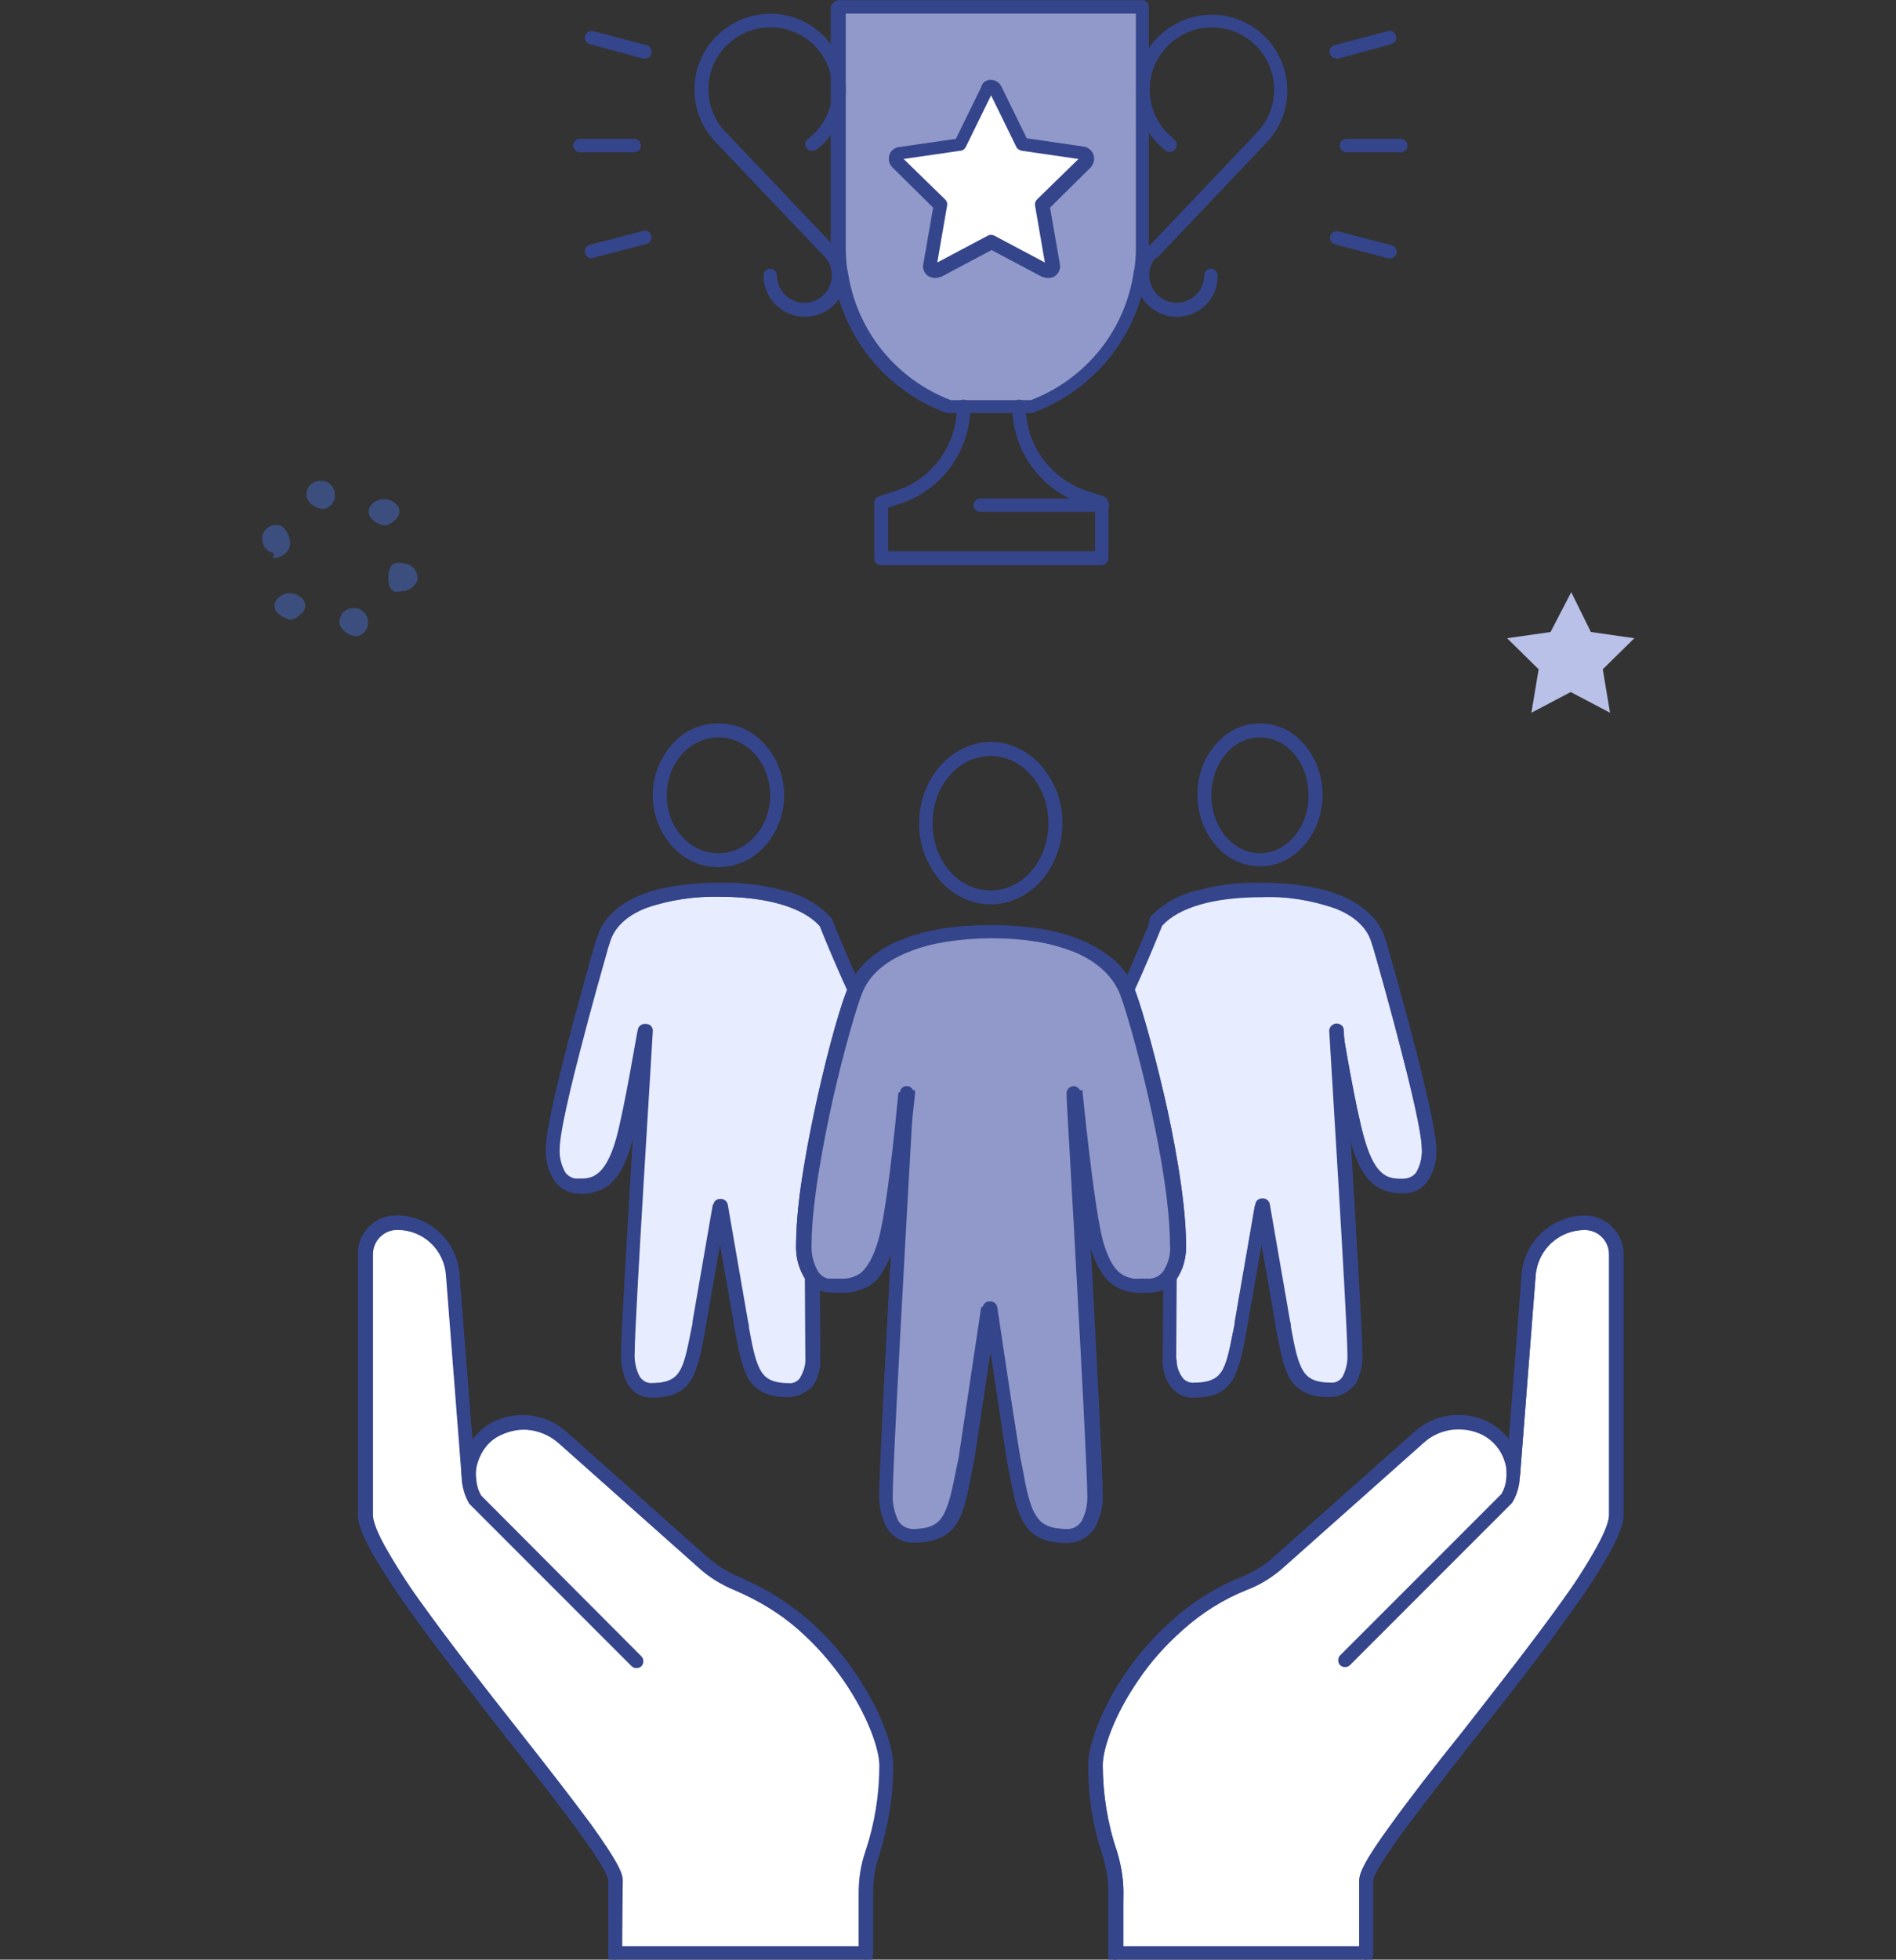
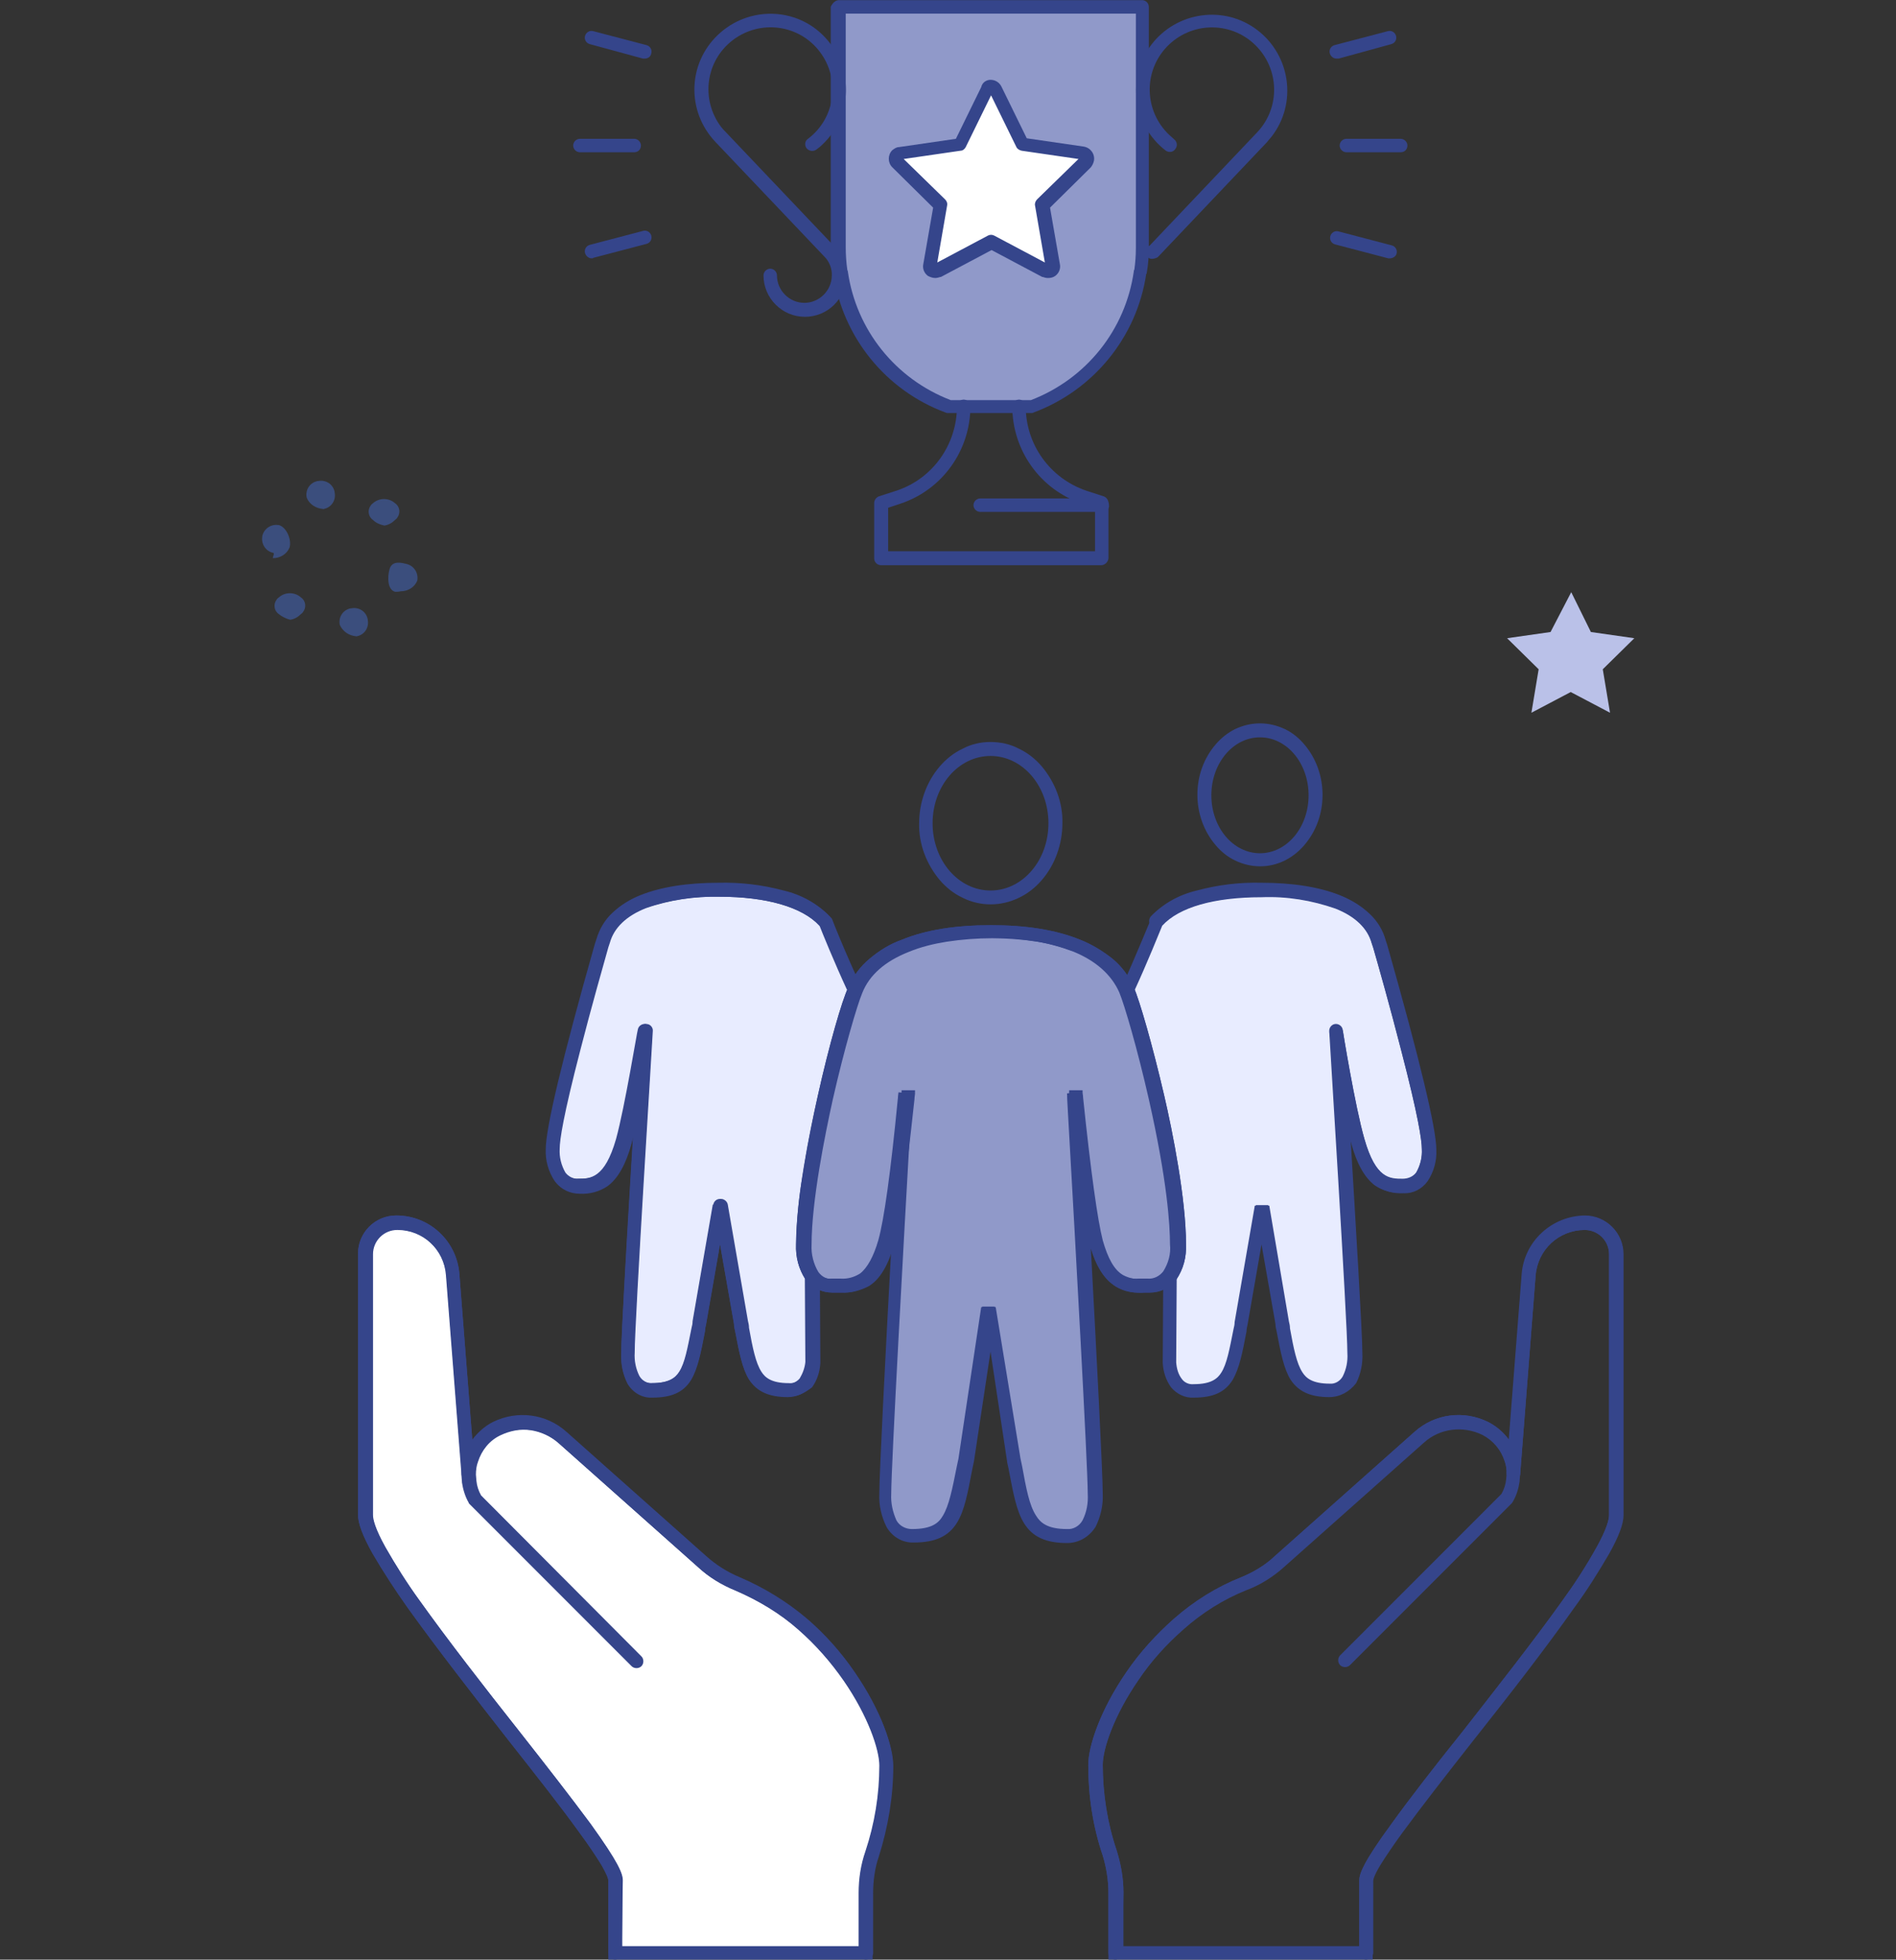
<svg xmlns="http://www.w3.org/2000/svg" version="1.1" id="Ebene_1" x="0px" y="0px" width="366.6px" height="378.7px" viewBox="0 0 366.6 378.7" style="enable-background:new 0 0 366.6 378.7;" xml:space="preserve">
  <rect x="0" y="0" width="366.6" height="378.7" fill="#333333" stroke="none" />
  <style type="text/css">
	.st0{fill:#E8ECFF;}
	.st1{fill:#35458B;}
	.st2{fill:#9099C9;}
	.st3{fill:#FFFFFF;}
	.st4{fill:#BAC1E8;}
	.st5{fill:#3B4E7D;}
</style>
  <g id="Gruppe_12825" transform="translate(-808.74 -1977.035)">
    <g id="Gruppe_12819" transform="translate(828.761 2118.127)">
      <g id="Gruppe_12820" transform="translate(0 0)">
        <path id="Pfad_9428" class="st0" d="M251.1,88.1c-3,0-6.3-0.4-8.7-8.7c-1.8-6.3-4.2-21.3-4.2-21.3s3.5,56,3.5,62.2     c0,4.1-1.2,7.2-4.7,7.2c-7,0-7.5-4-9.2-13L224,92l-0.1,0.3l-0.1-0.3l-3.9,22.5c-1.7,9-2.1,13-9.2,13c-3,0-4.4-2.3-4.7-5.5     l0.1-16.6c1.2-1.8,1.7-3.9,1.6-6c0-15-7.8-44.3-10-49.2c2.9-6.2,5.7-13.3,5.7-13.3c3.8-4.2,11.5-6.1,20.4-6.1     c11.3,0,20.5,2.9,22.5,10c1.3,4.6,9.7,33.8,9.7,40.2C256.1,85.7,254,88.1,251.1,88.1" />
        <path id="Pfad_9428_-_Kontur" class="st1" d="M237,128.9c-3.7,0-6-1.1-7.5-3.4c-1.3-2.1-1.9-5.2-2.7-9.4     c-0.1-0.4-0.2-0.8-0.2-1.3v0l-2.7-15.4l-2.7,15.5c-0.1,0.4-0.2,0.9-0.2,1.3c-0.8,4.2-1.4,7.2-2.7,9.4c-1.5,2.4-3.8,3.4-7.5,3.4     c-1.7,0.1-3.3-0.7-4.4-2c-1-1.4-1.5-3-1.6-4.7l0-0.1l0.1-17.1l0.3-0.4c1-1.6,1.5-3.4,1.3-5.2c0-8.5-2.6-21.3-4.1-28.1     c-2.2-9.7-4.7-18.2-5.7-20.6l-0.2-0.5l0.3-0.5c2.8-6.1,5.6-13.1,5.7-13.2l0.1-0.2l0.2-0.2c2.4-2.5,5.5-4.2,8.9-5     c4.1-1.1,8.3-1.6,12.5-1.5c6.1,0,11.2,0.8,15.2,2.4c2,0.8,3.8,1.9,5.4,3.4c1.5,1.4,2.6,3.2,3.1,5.1l0.3,0.9     c6.3,22.2,9.5,35.5,9.5,39.6c0.1,2.2-0.5,4.3-1.7,6.1c-1.1,1.5-2.8,2.4-4.7,2.3c-1.9,0.1-3.8-0.4-5.4-1.5     c-1.9-1.5-3.4-4.1-4.5-8.2c-0.1-0.4-0.2-0.8-0.3-1.2c1,16.7,2.3,38,2.3,41.8c0.1,2-0.3,4-1.2,5.8     C240.9,127.9,239,128.9,237,128.9z M229.2,114.3c0.1,0.4,0.2,0.8,0.2,1.3c0.7,3.9,1.3,6.8,2.4,8.5c0.7,1.1,1.9,2.2,5.3,2.2     c1,0.1,2-0.5,2.5-1.4c0.7-1.4,1-2.9,0.9-4.5c0-6.1-3.5-61.6-3.5-62.1l2.6-0.3c0,0.1,2.4,14.9,4.2,21.1c2.2,7.7,4.9,7.7,7.4,7.7     c1,0,2-0.4,2.6-1.2c0.8-1.4,1.2-3,1.1-4.6c0-1.7-0.7-6.4-4-19.1c-2.1-8.2-4.5-16.7-5.4-19.8l-0.3-0.9c-0.8-2.9-3.2-5.2-7-6.7     c-4.6-1.6-9.4-2.4-14.3-2.2c-9.1,0-15.9,1.9-19.2,5.5c-0.5,1.2-2.9,7.2-5.4,12.6c2.3,6.7,4.1,13.6,5.6,20.5     c1.6,6.9,4.2,19.9,4.2,28.7c0.1,2.3-0.5,4.5-1.6,6.5l-0.1,16.1c0.1,1.2,0.4,2.3,1.1,3.2c0.5,0.7,1.4,1.1,2.3,1     c3.4,0,4.6-1.1,5.3-2.2c1.1-1.7,1.6-4.5,2.4-8.5c0.1-0.4,0.2-0.8,0.2-1.3l3.9-22.5l0.2,0l0-0.1l1.2,0l1.2,0l0,0.1l0.2,0     L229.2,114.3z" />
        <path id="Pfad_9429" class="st0" d="M91.9,88.1c3,0,6.3-0.4,8.7-8.7c1.8-6.3,4.2-21.3,4.2-21.3s-3.5,56-3.5,62.2     c0,4.1,1.2,7.2,4.7,7.2c7.1,0,7.5-4,9.2-13L119,92l0.1,0.3l0.1-0.3l3.9,22.5c1.7,9,2.1,13,9.2,13c3,0,4.4-2.3,4.7-5.5l-0.1-16.6     c-1.2-1.8-1.7-3.9-1.6-6c0-15,7.8-44.3,10-49.2c-2.9-6.2-5.7-13.3-5.7-13.3c-3.8-4.2-11.5-6.1-20.4-6.1c-11.3,0-20.5,2.9-22.5,10     c-1.3,4.5-9.7,33.8-9.7,40.2C86.9,85.7,89,88.1,91.9,88.1" />
        <path id="Pfad_9429_-_Kontur" class="st1" d="M132.3,128.9c-3.7,0-6-1.1-7.5-3.4c-1.3-2.1-1.9-5.2-2.7-9.4     c-0.1-0.4-0.2-0.8-0.2-1.3v0l-2.7-15.4l-2.7,15.5c-0.1,0.4-0.2,0.9-0.2,1.3c-0.8,4.2-1.4,7.2-2.7,9.4c-1.5,2.4-3.8,3.4-7.5,3.4     c-2,0.1-3.8-1-4.8-2.7c-0.9-1.8-1.3-3.8-1.2-5.8c0-3.8,1.3-25.1,2.3-41.8c-0.1,0.4-0.2,0.8-0.3,1.2c-1.1,4-2.6,6.7-4.6,8.2     c-1.6,1.1-3.5,1.6-5.4,1.5c-1.9,0-3.6-0.8-4.7-2.3c-1.2-1.8-1.8-4-1.7-6.1c0-4.1,3.2-17.5,9.5-39.7l0.3-0.9     c0.6-2,1.6-3.7,3.1-5.1c1.6-1.5,3.4-2.6,5.4-3.4c4-1.6,9.1-2.4,15.2-2.4c4.2-0.1,8.4,0.4,12.5,1.5c3.4,0.8,6.5,2.5,8.9,5l0.2,0.2     l0.1,0.2c0,0.1,2.8,7.1,5.7,13.2l0.3,0.5l-0.2,0.5c-1,2.4-3.5,10.9-5.7,20.6c-1.5,6.8-4.1,19.6-4.1,28.1     c-0.1,1.8,0.4,3.7,1.3,5.2l0.3,0.4l0.1,17.1l0,0.1c-0.1,1.7-0.6,3.3-1.6,4.7C135.6,128.1,134,128.9,132.3,128.9z M124.4,114.3     c0.1,0.4,0.2,0.8,0.2,1.3c0.7,3.9,1.3,6.8,2.4,8.5c0.7,1.1,1.9,2.2,5.3,2.2c0.9,0.1,1.7-0.3,2.3-1c0.6-1,1-2.1,1.1-3.2l-0.1-16.1     c-1.2-2-1.7-4.2-1.6-6.5c0-8.8,2.6-21.7,4.2-28.7c1.5-6.9,3.4-13.8,5.6-20.5c-2.5-5.4-4.9-11.3-5.4-12.6     c-3.4-3.5-10.2-5.5-19.2-5.5c-4.8-0.1-9.7,0.6-14.3,2.2c-3.8,1.5-6.2,3.8-7,6.7l-0.3,0.9c-0.9,3.2-3.3,11.6-5.4,19.8     c-3.3,12.7-4,17.4-4,19.1c-0.1,1.6,0.3,3.2,1.1,4.6c0.6,0.8,1.6,1.3,2.6,1.2c2.4,0,5.2,0,7.4-7.7c1.7-6.2,4.1-21,4.2-21.1     l2.6,0.3c0,0.6-3.5,56-3.5,62.1c-0.1,1.5,0.2,3.1,0.9,4.5c0.5,0.9,1.5,1.5,2.5,1.4c3.4,0,4.6-1.1,5.3-2.2     c1.1-1.7,1.6-4.5,2.4-8.5c0.1-0.4,0.2-0.8,0.2-1.3l3.9-22.5l0.2,0l0-0.1l1.2,0l1.2,0l0,0.1l0.2,0L124.4,114.3z" />
        <path id="Pfad_9430" class="st2" d="M171.5,38.9c12.7,0,23,3.5,26.3,11.3c2.1,4.9,10,34.2,10,49.2c0.1,2.1-0.4,4.3-1.6,6     c-0.9,1.3-2.5,2-4.1,2c-3.4,0-7.8,1-10.4-8.4c-1.8-6.4-3.6-25.3-4-28.8c0.4,6.8,4,70.8,4,77.5c0,4.6-1.4,8.1-5.4,8.1     c-7.9,0-8.3-4.5-10.3-14.7l-4.4-29.3l-0.1,0.4l-0.1-0.4l-4.4,29.3c-1.9,10.2-2.4,14.7-10.3,14.7c-3.9,0-5.4-3.5-5.4-8.1     c0-6.6,3.6-70.7,4-77.5c-0.4,3.5-2.2,22.4-4,28.8c-2.6,9.4-7.1,8.4-10.4,8.4c-1.6,0.1-3.1-0.7-4.1-2c-1.2-1.8-1.7-3.9-1.6-6     c0-15,7.8-44.3,10-49.2C148.5,42.4,158.8,38.9,171.5,38.9" />
        <path id="Pfad_9430_-_Kontur" class="st1" d="M186.3,157.1c-4.1,0-6.7-1.2-8.3-3.8c-1.5-2.4-2.1-5.8-3-10.5     c-0.1-0.5-0.2-0.9-0.3-1.4l0-0.1l-3.2-21.2l-3.2,21.2c-0.1,0.5-0.2,1-0.3,1.4c-0.9,4.7-1.5,8.1-3,10.5c-1.6,2.6-4.2,3.8-8.3,3.8     c-2.2,0.1-4.2-1.1-5.3-3c-1-2-1.5-4.2-1.4-6.4c0-3.9,1.2-27.2,2.3-47.4c-1,3.3-2.4,5.6-4.2,6.9c-1.6,1.1-3.5,1.7-5.4,1.6     c-0.3,0-0.7,0-1,0c-0.3,0-0.6,0-0.8,0c-2,0-3.9-0.9-5.1-2.5c-1.4-2-2-4.4-1.9-6.8c0.1-4.5,0.5-9.1,1.3-13.5     c0.7-4.6,1.7-9.7,2.9-15.2c2.2-9.9,4.7-18.5,5.9-21c0.9-2.1,2.3-4,4.1-5.5c1.9-1.6,4-2.9,6.3-3.7c4.6-1.9,10.4-2.8,17.2-2.8     s12.5,0.9,17.2,2.8c2.3,0.9,4.4,2.2,6.3,3.7c1.8,1.5,3.2,3.4,4.1,5.5c1.1,2.5,3.6,11.1,5.9,21c1.6,6.9,4.2,19.9,4.2,28.7     c0.1,2.4-0.5,4.8-1.9,6.8c-1.2,1.6-3.1,2.5-5.1,2.5c-0.3,0-0.5,0-0.8,0c-0.3,0-0.6,0-1,0c-1.9,0.1-3.9-0.4-5.4-1.6     c-1.8-1.3-3.2-3.6-4.2-6.9c1.1,20.2,2.3,43.5,2.3,47.4c0.1,2.2-0.4,4.4-1.4,6.4C190.5,156,188.5,157.1,186.3,157.1z M177.3,140.8     c0.1,0.5,0.2,1,0.3,1.4c0.8,4.4,1.4,7.6,2.7,9.6c0.8,1.3,2.1,2.6,6,2.6c1.2,0.1,2.4-0.6,3-1.7c0.8-1.6,1.1-3.3,1-5.1     c0-5.5-2.5-50.4-3.6-69.6c-0.2-3.8-0.4-6.6-0.4-7.8l2.6-0.2c0,0.3,0.1,0.6,0.1,1c1.5,14.4,2.8,23.7,3.8,27.6     c0.9,3.2,2.1,5.3,3.5,6.4c1.1,0.8,2.5,1.1,3.8,1c0.3,0,0.6,0,0.9,0s0.6,0,0.9,0c1.2,0.1,2.3-0.5,3-1.4c1-1.6,1.5-3.4,1.3-5.2     c0-3.7-0.5-12.2-4.1-28.1c-2.2-9.7-4.7-18.2-5.7-20.6v0c-1.5-3.4-4.5-6.1-8.9-7.9c-2.4-0.9-4.9-1.6-7.4-2     c-5.8-0.9-11.7-0.9-17.6,0c-2.5,0.4-5,1-7.4,2c-4.5,1.8-7.5,4.4-8.9,7.9v0c-1,2.4-3.5,10.9-5.7,20.6c-1.5,6.8-4.1,19.6-4.1,28.1     c-0.1,1.8,0.4,3.7,1.3,5.2c0.7,1,1.8,1.5,3,1.4c0.3,0,0.6,0,0.9,0s0.6,0,0.9,0c1.4,0.1,2.7-0.3,3.8-1c1.4-1.1,2.6-3.3,3.5-6.4     c1.1-3.9,2.4-13.1,3.8-27.6c0-0.4,0.1-0.7,0.1-1l2.6,0.2c-0.1,1.1-0.2,3.9-0.4,7.8c-1.1,19.2-3.6,64.2-3.6,69.6     c-0.1,1.8,0.3,3.5,1,5.1c0.6,1.1,1.8,1.7,3,1.7c3.9,0,5.2-1.2,6-2.6c1.2-2,1.8-5.1,2.7-9.6c0.1-0.5,0.2-0.9,0.3-1.4l4.4-29.3     l0.2,0l0-0.1l1.2,0l1.2,0l0,0.1l0.2,0L177.3,140.8z" />
-         <path id="Pfad_9434" class="st3" d="M272.5,143.8l3-38.5c0.4-5.7,5.2-10,10.8-10c3.3,0,6,2.7,6,6c0,0,0,0,0,0v50.4     c0,11-48.3,64-48.3,70.6v14h-48.5v-11.6c0-2.6-0.4-5.2-1.2-7.6c-1.8-5.5-2.7-11.3-2.8-17c0-7,9.5-27.2,28.7-35     c2.5-1,4.9-2.5,6.9-4.3l27-24c3.5-3.1,8.5-3.8,12.7-1.7c2.4,1.2,4.2,3.3,5,5.9C272.4,141.9,272.5,142.8,272.5,143.8" />
        <path id="Pfad_9434_-_Kontur" class="st1" d="M245.4,237.6h-51.1v-12.9c0-2.4-0.4-4.9-1.1-7.2c-1.9-5.6-2.8-11.5-2.8-17.5     c0-3.6,2.3-10.6,7.4-18c2.6-3.8,5.7-7.2,9.2-10.3c3.9-3.4,8.2-6.1,13-8c2.4-1,4.6-2.3,6.5-4.1l0,0l27-24     c3.9-3.5,9.5-4.2,14.2-1.9c1.6,0.8,3,2,4,3.4l2.5-32c0.5-6.3,5.8-11.2,12.2-11.3c4.1,0,7.4,3.3,7.4,7.4c0,0,0,0,0,0v50.4     c0,1.7-0.9,4.1-2.8,7.5c-2.1,3.6-4.3,7.1-6.8,10.5c-5.5,7.8-12.5,16.8-19.4,25.5c-5.2,6.6-10.1,12.9-13.7,17.8     c-1.9,2.6-3.3,4.7-4.3,6.3c-1.4,2.3-1.4,3-1.4,3.1L245.4,237.6z M197,235h45.8v-12.7c0-1.2,0.7-3.4,6.2-10.9     c3.6-5,8.5-11.3,13.8-17.9c6.8-8.7,13.8-17.6,19.3-25.3c2.4-3.3,4.6-6.7,6.6-10.3c2-3.6,2.4-5.4,2.4-6.2v-50.4     c0-2.6-2.1-4.7-4.7-4.7c0,0,0,0,0,0c-5,0-9.1,3.8-9.5,8.8l-3,38.5l-2.6-0.1c0-0.9-0.1-1.7-0.4-2.5l0,0c-0.7-2.2-2.2-4-4.3-5.1     c-3.7-1.8-8.2-1.3-11.3,1.5l-27,24c-2.1,1.9-4.6,3.5-7.3,4.5c-4.5,1.8-8.6,4.4-12.2,7.6c-3.3,2.9-6.3,6.2-8.7,9.8     c-4.7,6.8-6.9,13.3-6.9,16.4c0,5.6,0.9,11.3,2.7,16.6c0.8,2.6,1.3,5.3,1.3,8L197,235z" />
        <path id="Pfad_9435" class="st3" d="M70.5,143.8l-3-38.5c-0.4-5.7-5.2-10-10.8-10c-3.3,0-6,2.7-6,6c0,0,0,0,0,0v50.4     c0,11,48.3,64,48.3,70.6v14h48.5v-11.6c0-2.6,0.4-5.2,1.2-7.6c1.8-5.5,2.7-11.3,2.8-17c0-7-9.5-27.2-28.7-35     c-2.5-1-4.9-2.5-6.9-4.3l-27-24c-3.5-3.1-8.5-3.8-12.7-1.7c-2.4,1.2-4.2,3.3-5,5.9C70.6,141.9,70.5,142.8,70.5,143.8" />
        <path id="Pfad_9435_-_Kontur" class="st1" d="M148.7,237.6H97.6v-15.3c0-0.1,0-0.7-1.4-3.1c-1-1.6-2.3-3.6-4.3-6.3     c-3.6-5-8.5-11.2-13.7-17.8c-6.8-8.7-13.8-17.7-19.4-25.5c-2.4-3.4-4.7-6.9-6.8-10.5c-1.9-3.4-2.8-5.8-2.8-7.5v-50.4     c0-4.1,3.3-7.4,7.4-7.4c0,0,0,0,0,0c6.4,0,11.7,4.9,12.2,11.3l2.5,32c1.1-1.4,2.4-2.6,4-3.4c4.7-2.3,10.3-1.6,14.2,1.9l27,24     c1.9,1.7,4.1,3.1,6.5,4.1c4.7,2,9.1,4.7,13,8c3.5,3,6.6,6.5,9.2,10.3c5.1,7.4,7.4,14.3,7.4,18c0,5.9-1,11.8-2.8,17.5     c-0.8,2.3-1.1,4.8-1.1,7.2L148.7,237.6z M100.2,235H146v-10.3c0-2.7,0.4-5.4,1.3-8c1.8-5.4,2.7-11,2.7-16.6     c0-3.1-2.2-9.6-6.9-16.4c-2.5-3.6-5.4-6.9-8.7-9.8c-3.6-3.2-7.8-5.7-12.2-7.6c-2.7-1.1-5.2-2.6-7.3-4.6l-27-24     c-3.1-2.8-7.6-3.3-11.3-1.5c-2.1,1-3.6,2.9-4.3,5.1l0,0c-0.3,0.8-0.4,1.7-0.4,2.5l-2.6,0.1l-3-38.5c-0.4-5-4.5-8.8-9.5-8.8     c-2.6,0-4.7,2.1-4.7,4.7c0,0,0,0,0,0v50.4c0,0.8,0.4,2.6,2.4,6.2c2,3.5,4.2,7,6.6,10.3c5.5,7.7,12.5,16.7,19.3,25.3     c5.2,6.6,10.1,12.9,13.8,17.9c5.4,7.5,6.2,9.6,6.2,10.9L100.2,235z" />
        <path id="Pfad_9436" class="st1" d="M244.1,237.6c-0.7,0-1.3-0.6-1.3-1.3v0v-14c0-1.2,0.7-3.4,6.2-10.9c3.6-5,8.5-11.3,13.8-17.9     c6.8-8.7,13.8-17.6,19.3-25.3c2.4-3.3,4.6-6.7,6.6-10.3c2-3.6,2.4-5.4,2.4-6.2v-50.4c0-2.6-2.1-4.7-4.7-4.7c0,0,0,0,0,0     c-5,0-9.1,3.8-9.5,8.8l-3,38.5c-0.1,0.7-0.7,1.3-1.4,1.2c-0.7-0.1-1.2-0.7-1.2-1.4l3-38.5c0.5-6.3,5.8-11.2,12.2-11.3     c4.1,0,7.4,3.3,7.4,7.4c0,0,0,0,0,0v50.4c0,1.7-0.9,4.1-2.8,7.5c-2.1,3.6-4.3,7.1-6.8,10.5c-5.5,7.8-12.5,16.8-19.4,25.5     c-5.2,6.6-10.1,12.9-13.7,17.8c-1.9,2.6-3.3,4.7-4.3,6.3c-1.4,2.3-1.4,3-1.4,3.1v14C245.4,237,244.8,237.6,244.1,237.6     L244.1,237.6z" />
        <path id="Pfad_9437" class="st1" d="M98.9,237.6c-0.7,0-1.3-0.6-1.3-1.3l0,0v-14c0-0.1,0-0.7-1.4-3.1c-1-1.6-2.3-3.6-4.3-6.3     c-3.6-5-8.5-11.2-13.7-17.8c-6.8-8.7-13.8-17.7-19.4-25.5c-2.4-3.4-4.7-6.9-6.8-10.5c-1.9-3.4-2.8-5.8-2.8-7.5v-50.4     c0-4.1,3.3-7.4,7.4-7.4c0,0,0,0,0,0c6.4,0,11.7,4.9,12.2,11.3l3,38.5c0,0.7-0.5,1.4-1.2,1.4c-0.7,0-1.3-0.5-1.4-1.2l-3-38.5     c-0.4-5-4.5-8.8-9.5-8.8c-2.6,0-4.7,2.1-4.7,4.7c0,0,0,0,0,0v50.4c0,0.8,0.4,2.6,2.4,6.2c2,3.5,4.2,7,6.6,10.3     c5.5,7.7,12.5,16.7,19.3,25.3c5.2,6.6,10.1,12.9,13.8,17.9c5.4,7.5,6.2,9.6,6.2,10.9v14C100.2,237,99.6,237.6,98.9,237.6     C98.9,237.6,98.9,237.6,98.9,237.6z" />
        <path id="Pfad_9438" class="st1" d="M195.6,237.6c-0.7,0-1.3-0.6-1.3-1.3v0v-11.6c0-2.4-0.4-4.9-1.1-7.2     c-1.9-5.6-2.8-11.5-2.8-17.5c0-3.6,2.3-10.6,7.4-18c2.6-3.8,5.7-7.2,9.2-10.3c3.9-3.4,8.2-6.1,13-8c2.4-1,4.6-2.3,6.5-4.1l0,0     l27-24c3.9-3.5,9.5-4.2,14.2-1.9c2.7,1.4,4.8,3.8,5.7,6.7c0.3,1.1,0.5,2.2,0.5,3.3c0,0,0,0.1,0,0.1l-0.1,1.3c0,0,0,0.1,0,0.1     c-0.2,1.4-0.6,2.7-1.3,3.9c-0.1,0.1-0.1,0.2-0.2,0.3l-31.3,31.3c-0.5,0.5-1.4,0.5-1.9,0s-0.5-1.4,0-1.9l31.2-31.2     c0.5-0.9,0.8-1.8,0.9-2.8l0.1-1.2c0-0.8-0.1-1.7-0.4-2.5l0,0c-0.7-2.2-2.2-4-4.3-5.1c-1.8-0.9-3.8-1.2-5.9-1     c-2,0.3-3.9,1.1-5.4,2.5l-27,24c-2.1,1.9-4.6,3.5-7.3,4.6c-4.5,1.8-8.6,4.4-12.2,7.6c-3.3,2.9-6.3,6.2-8.7,9.8     c-4.7,6.8-6.9,13.3-6.9,16.4c0,5.6,0.9,11.3,2.7,16.6c0.8,2.6,1.3,5.3,1.3,8v11.6C197,237,196.4,237.6,195.6,237.6     C195.6,237.6,195.6,237.6,195.6,237.6z" />
        <path id="Pfad_9439" class="st1" d="M147.4,237.6c-0.7,0-1.3-0.6-1.3-1.3l0,0v-11.6c0-2.7,0.4-5.4,1.3-8c1.8-5.4,2.7-11,2.7-16.6     c0-3.1-2.2-9.6-6.9-16.4c-2.5-3.6-5.4-6.9-8.7-9.8c-3.6-3.2-7.8-5.7-12.2-7.6c-2.7-1.1-5.2-2.6-7.3-4.5l-27-24     c-1.5-1.3-3.4-2.2-5.4-2.5c-2-0.3-4,0.1-5.9,1c-2.1,1-3.6,2.9-4.3,5.1l0,0c-0.3,0.8-0.4,1.6-0.4,2.5l0.1,1.2     c0.1,1,0.4,1.9,0.9,2.8L104,179c0.5,0.5,0.5,1.4,0,1.9c-0.5,0.5-1.4,0.5-1.9,0l0,0l-31.3-31.3c-0.1-0.1-0.2-0.2-0.2-0.3     c-0.7-1.2-1.1-2.6-1.3-3.9c0,0,0-0.1,0-0.1l-0.1-1.3c0,0,0-0.1,0-0.1c0-1.1,0.2-2.3,0.5-3.3c0.9-2.9,2.9-5.3,5.7-6.7     c4.7-2.3,10.3-1.6,14.2,1.9l27,24l0,0c1.9,1.7,4.1,3.1,6.5,4.1c4.7,2,9.1,4.7,13,8c3.5,3,6.6,6.5,9.2,10.3     c5.1,7.4,7.4,14.3,7.4,18c0,5.9-1,11.8-2.8,17.5c-0.8,2.3-1.1,4.8-1.1,7.2v11.6C148.7,237,148.1,237.6,147.4,237.6     C147.4,237.6,147.4,237.6,147.4,237.6z" />
        <path id="Ellipse_151" class="st1" d="M171.5,2.3c1.9,0,3.8,0.4,5.5,1.3c1.7,0.8,3.2,2,4.4,3.4c2.6,3.1,4.1,7,4,11     c0,4-1.4,8-4,11c-1.2,1.4-2.7,2.6-4.4,3.4c-3.5,1.7-7.5,1.7-10.9,0c-1.7-0.8-3.2-2-4.4-3.4c-2.6-3.1-4.1-7-4-11c0-4,1.4-8,4-11     c1.2-1.4,2.7-2.6,4.4-3.4C167.8,2.7,169.6,2.3,171.5,2.3z M171.5,31c6.2,0,11.2-5.8,11.2-13s-5-13-11.2-13s-11.2,5.8-11.2,13     S165.3,31,171.5,31z" />
-         <path id="Pfad_9440" class="st1" d="M186.3,157c-4.1,0-6.7-1.2-8.3-3.8c-1.5-2.4-2.1-5.8-3-10.5c-0.1-0.5-0.2-0.9-0.3-1.4     c0,0,0,0,0-0.1l-3.2-21.2l-3.2,21.2c0,0,0,0,0,0.1c-0.1,0.5-0.2,1-0.3,1.4c-0.9,4.7-1.5,8.1-3,10.5c-1.6,2.6-4.2,3.8-8.3,3.8     c-2.2,0.1-4.2-1.1-5.3-3c-1-2-1.5-4.2-1.4-6.4c0-5.6,2.5-50.6,3.6-69.8c0.2-3.8,0.4-6.6,0.4-7.8c0-0.7,0.7-1.3,1.4-1.2     c0.7,0,1.3,0.7,1.2,1.4c-0.1,1.1-0.2,3.9-0.4,7.8c-1.1,19.2-3.6,64.1-3.6,69.6c-0.1,1.8,0.3,3.5,1,5.1c0.6,1.1,1.8,1.7,3,1.7     c3.9,0,5.2-1.2,6-2.6c1.2-2,1.8-5.1,2.7-9.6c0.1-0.5,0.2-0.9,0.3-1.4l4.4-29.3c0.1-0.6,0.6-1.1,1.3-1.1c0,0,0.1,0,0.1,0     s0.1,0,0.1,0c0.6,0,1.2,0.5,1.3,1.1l4.4,29.3c0.1,0.5,0.2,1,0.3,1.4c0.8,4.4,1.4,7.6,2.7,9.6c0.8,1.3,2.1,2.6,6,2.6     c1.2,0.1,2.4-0.6,3-1.7c0.8-1.6,1.1-3.3,1-5.1c0-5.5-2.5-50.4-3.6-69.6c-0.2-3.8-0.4-6.6-0.4-7.8c0-0.7,0.5-1.3,1.3-1.4     c0.7,0,1.3,0.5,1.4,1.2c0.1,1.1,0.2,3.9,0.4,7.8c1.1,19.2,3.6,64.2,3.6,69.8c0.1,2.2-0.4,4.4-1.4,6.4     C190.5,156,188.5,157.1,186.3,157z" />
        <path id="Pfad_9441" class="st1" d="M142.7,108.7c-0.3,0-0.7,0-1,0s-0.6,0-0.8,0c-2,0-3.9-0.9-5.1-2.5c-1.4-2-2-4.4-1.9-6.8     c0-8.8,2.6-21.7,4.2-28.7c2.2-9.9,4.7-18.5,5.9-21c0.9-2.1,2.3-4,4.1-5.5c1.9-1.6,4-2.9,6.3-3.7c4.6-1.9,10.4-2.8,17.2-2.8     s12.5,0.9,17.2,2.8c2.3,0.9,4.4,2.2,6.3,3.7c1.8,1.5,3.2,3.4,4.1,5.5c1.1,2.5,3.6,11.1,5.9,21c1.6,6.9,4.2,19.9,4.2,28.7     c0.1,2.4-0.5,4.8-1.9,6.8c-1.2,1.6-3.1,2.5-5.1,2.5c-0.3,0-0.5,0-0.8,0c-2,0.2-4-0.2-5.8-1.2c-2.2-1.4-3.9-4.1-5-8.2     c-1.7-6.1-3.4-22.6-3.9-28c0-0.4-0.1-0.7-0.1-1c0-0.2,0-0.5,0-0.7h2.6v0c0,0,0,0.2,0,0.4v0c0,0.3,0.1,0.6,0.1,1     c1.5,14.4,2.8,23.7,3.8,27.6c1,3.5,2.2,5.7,3.9,6.7c1.3,0.7,2.9,1,4.4,0.8c0.3,0,0.6,0,0.9,0c1.2,0.1,2.3-0.5,3-1.4     c1-1.6,1.5-3.4,1.3-5.2c0-8.5-2.6-21.3-4.1-28.1c-2.2-9.7-4.7-18.2-5.7-20.6v0c-1.5-3.4-4.5-6.1-8.9-7.9c-2.4-0.9-4.9-1.6-7.4-2     c-5.8-0.9-11.7-0.9-17.6,0c-2.5,0.4-5,1-7.4,2c-4.5,1.8-7.5,4.4-8.9,7.9v0c-1,2.4-3.5,10.9-5.7,20.6c-1.5,6.8-4.1,19.6-4.1,28.1     c-0.1,1.8,0.4,3.7,1.3,5.2c0.7,1,1.8,1.5,3,1.4c0.3,0,0.6,0,0.9,0c1.5,0.2,3-0.1,4.4-0.8c1.6-1,2.9-3.2,3.9-6.7     c1.1-3.9,2.4-13.1,3.8-27.6c0-0.4,0.1-0.7,0.1-1v0c0-0.3,0-0.4,0-0.4v0h2.6c0,0.2,0,0.5,0,0.7c0,0.2-0.1,0.6-0.1,1     c-0.6,5.4-2.3,21.9-3.9,28c-1.2,4.2-2.8,6.9-5,8.2C146.1,108.4,144.4,108.8,142.7,108.7z" />
        <path id="Ellipse_152" class="st1" d="M223.6-1.3c1.7,0,3.3,0.4,4.8,1.1c1.5,0.7,2.8,1.8,3.8,3c2.3,2.7,3.5,6.2,3.5,9.7     c0,3.6-1.2,7-3.5,9.7c-1.1,1.3-2.4,2.3-3.8,3c-3,1.5-6.5,1.5-9.6,0c-1.5-0.7-2.8-1.8-3.8-3c-2.3-2.7-3.5-6.2-3.5-9.7     c0-3.6,1.2-7,3.5-9.7c1.1-1.3,2.4-2.3,3.8-3C220.3-0.9,221.9-1.3,223.6-1.3z M223.6,23.8c5.2,0,9.4-5,9.4-11.2     s-4.2-11.2-9.4-11.2c-5.2,0-9.4,5-9.4,11.2S218.4,23.8,223.6,23.8L223.6,23.8z" />
-         <path id="Ellipse_153" class="st1" d="M118.9-1.3c3.5,0,6.7,1.5,9,4.1c2.4,2.7,3.7,6.2,3.7,9.8c0,3.6-1.3,7.1-3.7,9.8     c-2.3,2.6-5.6,4.1-9,4.1c-3.5,0-6.7-1.5-9-4.1c-2.4-2.7-3.7-6.2-3.7-9.8c0-3.6,1.3-7.1,3.7-9.8C112.1,0.2,115.4-1.3,118.9-1.3z      M118.9,23.8c5.5,0,10-5,10-11.2s-4.5-11.2-10-11.2c-5.5,0-10,5-10,11.2S113.3,23.8,118.9,23.8L118.9,23.8z" />
-         <path id="Pfad_9442" class="st1" d="M237,128.8c-3.7,0-6-1.1-7.5-3.4c-1.3-2.1-1.9-5.2-2.7-9.4c-0.1-0.4-0.2-0.8-0.2-1.3v0     l-2.7-15.4l-2.7,15.4v0c-0.1,0.4-0.2,0.9-0.2,1.3c-0.8,4.2-1.4,7.2-2.7,9.4c-1.5,2.4-3.8,3.4-7.5,3.4c-1.7,0.1-3.3-0.7-4.4-2     c-1-1.4-1.5-3-1.6-4.7c-0.1-0.7,0.4-1.4,1.2-1.5s1.4,0.4,1.5,1.2c0,0,0,0,0,0c0,1.2,0.4,2.3,1.1,3.3c0.5,0.7,1.4,1.1,2.3,1     c3.4,0,4.6-1.1,5.3-2.2c1.1-1.7,1.6-4.5,2.4-8.5c0.1-0.4,0.2-0.8,0.2-1.3l3.9-22.5c0.1-0.6,0.6-1.1,1.3-1.1c0,0,0.1,0,0.1,0     s0.1,0,0.1,0c0.6,0,1.2,0.5,1.3,1.1l3.9,22.5c0.1,0.4,0.2,0.8,0.2,1.3c0.7,3.9,1.3,6.8,2.4,8.5c0.7,1.1,1.9,2.2,5.3,2.2     c1,0.1,2-0.5,2.5-1.4c0.7-1.4,1-2.9,0.9-4.5c0-6.1-3.5-61.6-3.5-62.1c0-0.7,0.5-1.4,1.2-1.4s1.4,0.5,1.4,1.2     c0.1,2.3,3.5,56.1,3.5,62.3c0.1,2-0.3,4-1.2,5.8C240.9,127.9,239,128.9,237,128.8z" />
        <path id="Pfad_9443" class="st1" d="M132.3,128.8c-3.7,0-6-1.1-7.5-3.4c-1.3-2.1-1.9-5.2-2.7-9.4c-0.1-0.4-0.2-0.8-0.2-1.3v0     l-2.7-15.4l-2.7,15.4v0c-0.1,0.4-0.2,0.9-0.2,1.3c-0.8,4.2-1.4,7.2-2.7,9.4c-1.5,2.4-3.8,3.4-7.5,3.4c-2,0.1-3.8-1-4.8-2.7     c-0.9-1.8-1.3-3.8-1.2-5.8c0-6.2,3.4-60,3.5-62.3c0-0.7,0.7-1.3,1.4-1.2c0.7,0,1.3,0.7,1.2,1.4l0,0c0,0.6-3.5,56-3.5,62.1     c-0.1,1.5,0.2,3.1,0.9,4.5c0.5,0.9,1.5,1.5,2.5,1.4c3.4,0,4.6-1.1,5.3-2.2c1.1-1.7,1.6-4.5,2.4-8.5c0.1-0.4,0.2-0.8,0.2-1.3     l3.9-22.5c0.1-0.6,0.6-1.1,1.3-1.1c0,0,0.1,0,0.1,0s0.1,0,0.1,0c0.6,0,1.2,0.5,1.3,1.1l3.9,22.5c0.1,0.4,0.2,0.8,0.2,1.3     c0.7,3.9,1.3,6.8,2.4,8.5c0.7,1.1,1.9,2.2,5.3,2.2c0.9,0.1,1.7-0.3,2.3-1c0.7-1,1-2.1,1.1-3.3c0.1-0.7,0.7-1.3,1.4-1.2     c0.7,0.1,1.3,0.7,1.2,1.4c0,0,0,0,0,0c-0.1,1.7-0.6,3.3-1.6,4.7C135.6,128.2,134,128.9,132.3,128.8z" />
        <path id="Pfad_9444" class="st1" d="M251.1,89.4c-1.9,0.1-3.8-0.4-5.4-1.5c-1.9-1.5-3.4-4.1-4.5-8.2c-1.8-6.3-4.1-20.8-4.2-21.4     c-0.1-0.7,0.4-1.4,1.1-1.5c0.7-0.1,1.4,0.4,1.5,1.1c0,0.1,2.4,14.9,4.2,21.1c2.2,7.7,4.9,7.7,7.4,7.7c1,0,2-0.4,2.6-1.2     c0.8-1.4,1.2-3,1.1-4.6c0-1.7-0.7-6.4-4-19.1c-2.1-8.2-4.5-16.7-5.4-19.8l-0.3-0.9c-0.8-2.9-3.2-5.2-7-6.7     c-4.6-1.6-9.4-2.4-14.3-2.2c-9.2,0-16.1,2-19.4,5.6c-0.5,0.5-1.3,0.6-1.9,0.1c-0.5-0.5-0.6-1.3-0.1-1.9c2.4-2.5,5.5-4.2,8.9-5     c4.1-1.1,8.2-1.6,12.4-1.5c6.1,0,11.2,0.8,15.2,2.4c2,0.8,3.8,1.9,5.4,3.4c1.5,1.4,2.6,3.2,3.1,5.1l0.3,0.9     c6.3,22.2,9.5,35.5,9.5,39.6c0.1,2.2-0.5,4.3-1.7,6.1C254.7,88.6,252.9,89.5,251.1,89.4z" />
        <path id="Pfad_9445" class="st1" d="M91.9,89.4c-1.9,0-3.6-0.8-4.7-2.3c-1.2-1.8-1.8-4-1.7-6.1c0-4.1,3.2-17.5,9.5-39.7l0.3-0.9     c0.6-2,1.6-3.7,3.1-5.1c1.6-1.5,3.4-2.6,5.4-3.4c4-1.6,9.1-2.4,15.2-2.4c4.2-0.1,8.4,0.4,12.5,1.5c3.4,0.8,6.5,2.5,8.9,5     c0.5,0.5,0.4,1.4-0.1,1.9c-0.5,0.5-1.4,0.4-1.9-0.1c-3.3-3.6-10.2-5.6-19.4-5.6c-4.8-0.1-9.7,0.6-14.3,2.2     c-3.8,1.5-6.2,3.8-7,6.7l-0.3,0.9c-0.9,3.2-3.3,11.6-5.4,19.8c-3.3,12.7-4,17.4-4,19.1c-0.1,1.6,0.3,3.2,1.1,4.6     c0.6,0.8,1.6,1.3,2.6,1.2c2.4,0,5.2,0,7.4-7.7c1.7-6.2,4.1-21,4.2-21.1c0.1-0.7,0.8-1.2,1.5-1.1c0.7,0.1,1.2,0.8,1.1,1.5     c-0.1,0.6-2.4,15.1-4.2,21.4c-1.1,4-2.6,6.7-4.6,8.2C95.8,89.1,93.9,89.6,91.9,89.4z" />
      </g>
    </g>
    <g id="Gruppe_12822" transform="translate(870.268 1978.36)">
      <g id="Gruppe_12823" transform="translate(0 0)">
        <path id="Pfad_9450" class="st2" d="M100.7,16V0h58.6v46.5c0,1.6-0.1,3.2-0.3,4.7h0c-1.7,11.9-9.7,21.8-20.9,26h-16     c-11.2-4.2-19.2-14.2-20.9-26h0c-0.2-1.6-0.4-3.1-0.3-4.7V16z" />
        <path id="Pfad_9450_-_Kontur" class="st1" d="M100.7-1.3h58.6c0.7,0,1.3,0.6,1.3,1.3v46.5c0,1.6-0.1,3.3-0.4,4.9     c0,0.1,0,0.2-0.1,0.2c-1.8,12.2-10.2,22.5-21.8,26.8c-0.1,0.1-0.3,0.1-0.5,0.1h-16c-0.2,0-0.3,0-0.5-0.1     c-11.6-4.3-19.9-14.6-21.7-26.8c0-0.1,0-0.2-0.1-0.2c-0.2-1.6-0.4-3.3-0.4-4.9V0C99.4-0.7,100-1.3,100.7-1.3z M158,1.3h-56v45.2     c0,1.4,0.1,2.9,0.3,4.3c0,0.1,0.1,0.2,0.1,0.3c1.6,11.3,9.2,20.8,19.9,24.9h15.5c10.7-4.1,18.3-13.6,19.9-24.9     c0-0.1,0-0.2,0.1-0.3c0.2-1.4,0.3-2.8,0.3-4.3V1.3z" />
        <path id="Pfad_9451" class="st1" d="M151.4,107.9h-42.6c-0.7,0-1.3-0.6-1.3-1.3l0,0V95.9c0-0.6,0.4-1.1,0.9-1.3l3.4-1.1     c7-2.3,11.7-8.9,11.7-16.3c0-0.7,0.6-1.3,1.3-1.3c0.7,0,1.3,0.6,1.3,1.3c0,8.5-5.4,16.1-13.5,18.8l-2.4,0.8v8.4h40v-8.4l-2.5-0.8     c-8.1-2.7-13.5-10.3-13.5-18.8c0-0.7,0.6-1.3,1.3-1.3c0.7,0,1.3,0.6,1.3,1.3c0,7.4,4.7,13.9,11.7,16.3l3.4,1.1     c0.5,0.2,0.9,0.7,0.9,1.3v10.7C152.7,107.3,152.1,107.9,151.4,107.9C151.4,107.9,151.4,107.9,151.4,107.9z" />
        <path id="Linie_386" class="st1" d="M151.6,97.6H128c-0.7,0-1.3-0.6-1.3-1.3s0.6-1.3,1.3-1.3h23.6c0.7,0,1.3,0.6,1.3,1.3     c0,0,0,0,0,0C153,97,152.4,97.6,151.6,97.6L151.6,97.6z" />
        <path id="Pfad_9452" class="st1" d="M161.2,48.7c-0.7,0-1.3-0.6-1.3-1.3c0-0.3,0.1-0.5,0.2-0.7l0.1-0.1c0-0.1,0.1-0.1,0.2-0.2     l0.1-0.1c0,0,0.1-0.1,0.1-0.1l0.1,0l20.8-21.9c4.6-4.8,4.4-12.4-0.4-17s-12.4-4.4-17,0.4c-4.6,4.8-4.4,12.4,0.4,17     c0.3,0.3,0.7,0.6,1,0.9c0.6,0.5,0.7,1.3,0.2,1.9c-0.4,0.6-1.2,0.7-1.8,0.3c-6.4-4.9-7.7-14.1-2.8-20.5s14.1-7.7,20.5-2.8     c6.4,4.9,7.7,14.1,2.8,20.5c-0.3,0.4-0.7,0.8-1,1.2l-20.9,22v0l0,0l-0.2,0.2C161.9,48.6,161.5,48.7,161.2,48.7z" />
-         <path id="Pfad_9453" class="st1" d="M166,59.9c-4.4,0-8-3.6-8-8c0-0.3,0-0.5,0-0.8c0.2-1.8,0.9-3.4,2.2-4.7     c0.5-0.5,1.4-0.5,1.9,0s0.5,1.4,0,1.9c-0.8,0.8-1.3,1.9-1.4,3.1v0c0,0.2,0,0.3,0,0.5c0,2.9,2.4,5.3,5.3,5.3     c2.9,0,5.3-2.4,5.3-5.3c0-0.7,0.6-1.3,1.3-1.3c0.7,0,1.3,0.6,1.3,1.3C174,56.4,170.4,59.9,166,59.9z" />
        <path id="Pfad_9454" class="st1" d="M94.1,59.9c-4.4,0-8-3.6-8-8c0-0.7,0.6-1.3,1.3-1.3c0.7,0,1.3,0.6,1.3,1.3l0,0     c0,2.9,2.4,5.3,5.3,5.3c2.9,0,5.3-2.4,5.3-5.3l0,0c0-0.2,0-0.3,0-0.5v0c-0.1-1.2-0.6-2.3-1.4-3.1l0,0L76.8,26.1l0,0     c-5.6-5.9-5.4-15.1,0.5-20.7S92.5,0,98,5.9s5.4,15.1-0.5,20.7c-0.4,0.4-0.8,0.7-1.2,1c-0.6,0.4-1.4,0.3-1.9-0.3     c-0.4-0.6-0.3-1.4,0.3-1.8C100,21.5,101,14,97,8.7c-4-5.3-11.5-6.3-16.8-2.3c-5.3,4-6.3,11.5-2.3,16.8c0.3,0.4,0.6,0.7,0.9,1     l21.1,22.2c1.2,1.3,2,2.9,2.2,4.7c0,0.3,0,0.5,0,0.8C102.1,56.4,98.5,59.9,94.1,59.9z" />
        <path id="Pfad_9455" class="st3" d="M129.1,16c0.3-0.5,0.9-0.7,1.4-0.5c0.2,0.1,0.4,0.3,0.5,0.5l5.2,10.6l11.7,1.7     c0.4,0.1,0.7,0.3,0.8,0.7c0.1,0.4,0,0.8-0.2,1l-8.4,8.3l2,11.6c0.1,0.4-0.1,0.8-0.4,1c-0.3,0.2-0.7,0.2-1,0.1L130,45.3l-10.4,5.5     c-0.3,0.2-0.7,0.1-1-0.1c-0.3-0.2-0.5-0.6-0.4-1l2-11.6l-8.4-8.3c-0.3-0.3-0.4-0.7-0.2-1c0.1-0.4,0.4-0.6,0.8-0.7l11.7-1.7     L129.1,16z" />
        <path id="Pfad_9455_-_Kontur" class="st1" d="M130,14.1c0.9,0,1.7,0.5,2.1,1.3l0,0l4.9,10l11,1.6c1.3,0.2,2.2,1.4,2,2.7     c-0.1,0.5-0.3,0.9-0.6,1.3l0,0l-7.9,7.8l1.9,10.9c0.2,0.9-0.2,1.8-0.9,2.3l0,0c-0.4,0.3-0.9,0.4-1.4,0.4c-0.4,0-0.7-0.1-1-0.2     l-0.1,0l-9.8-5.2l-9.8,5.2l-0.1,0c-0.3,0.1-0.7,0.2-1,0.2c-0.5,0-1-0.2-1.4-0.4l0,0c-0.7-0.5-1.1-1.4-0.9-2.3l1.9-10.9l-7.9-7.8     l0,0c-0.9-0.9-0.9-2.4,0-3.3c0.4-0.3,0.8-0.6,1.3-0.6l11-1.6l4.9-10l0,0C128.4,14.6,129.2,14.1,130,14.1z M147,29.4l-11-1.6     c-0.4-0.1-0.8-0.3-1-0.7l-4.9-10l-4.9,10c-0.2,0.4-0.6,0.7-1,0.7l-11,1.6l8,7.8c0.3,0.3,0.5,0.7,0.4,1.2l-1.9,11l9.8-5.2     c0.4-0.2,0.8-0.2,1.2,0l9.8,5.2l-1.9-11c-0.1-0.4,0.1-0.9,0.4-1.2L147,29.4z" />
        <path id="Linie_387" class="st1" d="M209.3,28.1h-10.5c-0.7,0-1.3-0.6-1.3-1.3s0.6-1.3,1.3-1.3h10.5c0.7,0,1.3,0.6,1.3,1.3     S210.1,28.1,209.3,28.1z" />
        <path id="Linie_388" class="st1" d="M61.1,28.1H50.6c-0.7,0-1.3-0.6-1.3-1.3s0.6-1.3,1.3-1.3h10.5c0.7,0,1.3,0.6,1.3,1.3     S61.9,28.1,61.1,28.1z" />
        <path id="Linie_389" class="st1" d="M196.9,10c-0.6,0-1.1-0.4-1.3-1c-0.2-0.7,0.2-1.4,0.9-1.6l10.3-2.7c0.7-0.2,1.4,0.2,1.6,0.9     c0,0,0,0,0,0c0.2,0.7-0.2,1.4-0.9,1.6c0,0,0,0,0,0L197.3,10C197.2,10,197.1,10,196.9,10z" />
        <path id="Linie_390" class="st1" d="M63.1,10c-0.1,0-0.2,0-0.3,0L52.5,7.2c-0.7-0.2-1.1-0.9-0.9-1.6c0.2-0.7,0.9-1.1,1.6-0.9     l10.3,2.7c0.7,0.2,1.1,0.9,0.9,1.6C64.3,9.6,63.8,10,63.1,10L63.1,10z" />
        <path id="Linie_391" class="st1" d="M207.2,48.6c-0.1,0-0.2,0-0.3,0l-10.3-2.7c-0.7-0.2-1.1-0.9-0.9-1.6c0.2-0.7,0.9-1.1,1.6-0.9     l10.3,2.7c0.7,0.2,1.1,0.9,0.9,1.6C208.4,48.2,207.8,48.6,207.2,48.6L207.2,48.6z" />
        <path id="Linie_392" class="st1" d="M52.9,48.6c-0.6,0-1.1-0.4-1.3-1c-0.2-0.7,0.2-1.4,0.9-1.6l10.3-2.7c0.7-0.2,1.4,0.2,1.6,0.9     c0,0,0,0,0,0c0.2,0.7-0.2,1.4-0.9,1.6c0,0,0,0,0,0l-10.3,2.7C53.1,48.6,53,48.6,52.9,48.6z" />
      </g>
    </g>
    <g id="Gruppe_12824" transform="translate(1049.645 2091.472)">
      <path id="Pfad_7212" class="st4" d="M62.9,0l3.8,7.7l8.4,1.2l-6.1,6l1.4,8.4l-7.6-4l-7.6,4l1.4-8.4l-6.1-6l8.4-1.2L62.9,0z" />
    </g>
    <g id="Gruppe_11870" transform="translate(808.74 2069.898)">
      <path id="Pfad_8223" class="st5" d="M65.7,27.9c-0.3-1.5,0.6-2.9,2.1-3.2c0,0,0,0,0.1,0l0,0c1.5-0.3,2.9,0.6,3.2,2.1    c0,0,0,0,0,0.1l0,0c0.3,1.5-0.6,2.9-2.1,3.2c0,0-0.1,0-0.1,0l0,0c-0.2,0.1,0.2,0,0,0l0,0C67.5,30,66.3,29.2,65.7,27.9z M53.9,25.8    c-0.9-0.6-1.1-1.9-0.4-2.8c0.1-0.2,0.3-0.3,0.4-0.4l0,0c1.2-1.1,3.1-1.1,4.3,0l0,0c0.9,0.6,1.1,1.9,0.4,2.8    c-0.1,0.2-0.3,0.3-0.4,0.4l0,0c-0.6,0.6-1.3,1-2.1,1.1l0,0C55.3,26.7,54.5,26.3,53.9,25.8L53.9,25.8z M76.4,21.5    c-1.5-0.4-1.5-2.8-1.1-4.3l0,0c0.4-1.5,1.7-1.5,3.2-1.1l0,0c1.5,0.3,2.4,1.7,2.2,3.1c0,0,0,0,0,0.1l0,0c-0.5,1.3-1.8,2.1-3.2,2.1    l0,0C77.1,21.5,76.7,21.5,76.4,21.5L76.4,21.5z M52.9,14c-1.5-0.3-2.4-1.7-2.2-3.1c0,0,0-0.1,0-0.1l0,0c0.3-1.5,1.7-2.4,3.1-2.2    c0,0,0.1,0,0.1,0l0,0c1.5,0.4,2.5,2.8,2.1,4.3l0,0c-0.5,1.3-1.8,2.1-3.2,2.1l0,0C52.6,15.1,53.1,14.1,52.9,14L52.9,14z M72.1,7.6    L72.1,7.6L72.1,7.6L72.1,7.6L72.1,7.6c-0.9-0.6-1.1-1.9-0.4-2.8c0.1-0.2,0.3-0.3,0.4-0.4l0,0c1.2-1.1,3.1-1.1,4.3,0l0,0    c0.9,0.6,1.1,1.9,0.4,2.8c-0.1,0.2-0.3,0.3-0.4,0.4l0,0c-0.6,0.6-1.3,1-2.1,1.1l0,0C73.4,8.5,72.7,8.2,72.1,7.6L72.1,7.6z     M59.3,3.3c-0.3-1.5,0.6-2.9,2.1-3.2c0,0,0.1,0,0.1,0l0,0c1.5-0.3,2.9,0.6,3.2,2.1c0,0,0,0.1,0,0.1l0,0c0.3,1.5-0.6,2.9-2.1,3.2    c0,0,0,0-0.1,0l0,0c-0.2,0.1,0.2,0,0,0l0,0C61.1,5.4,59.8,4.6,59.3,3.3L59.3,3.3z" />
    </g>
  </g>
</svg>